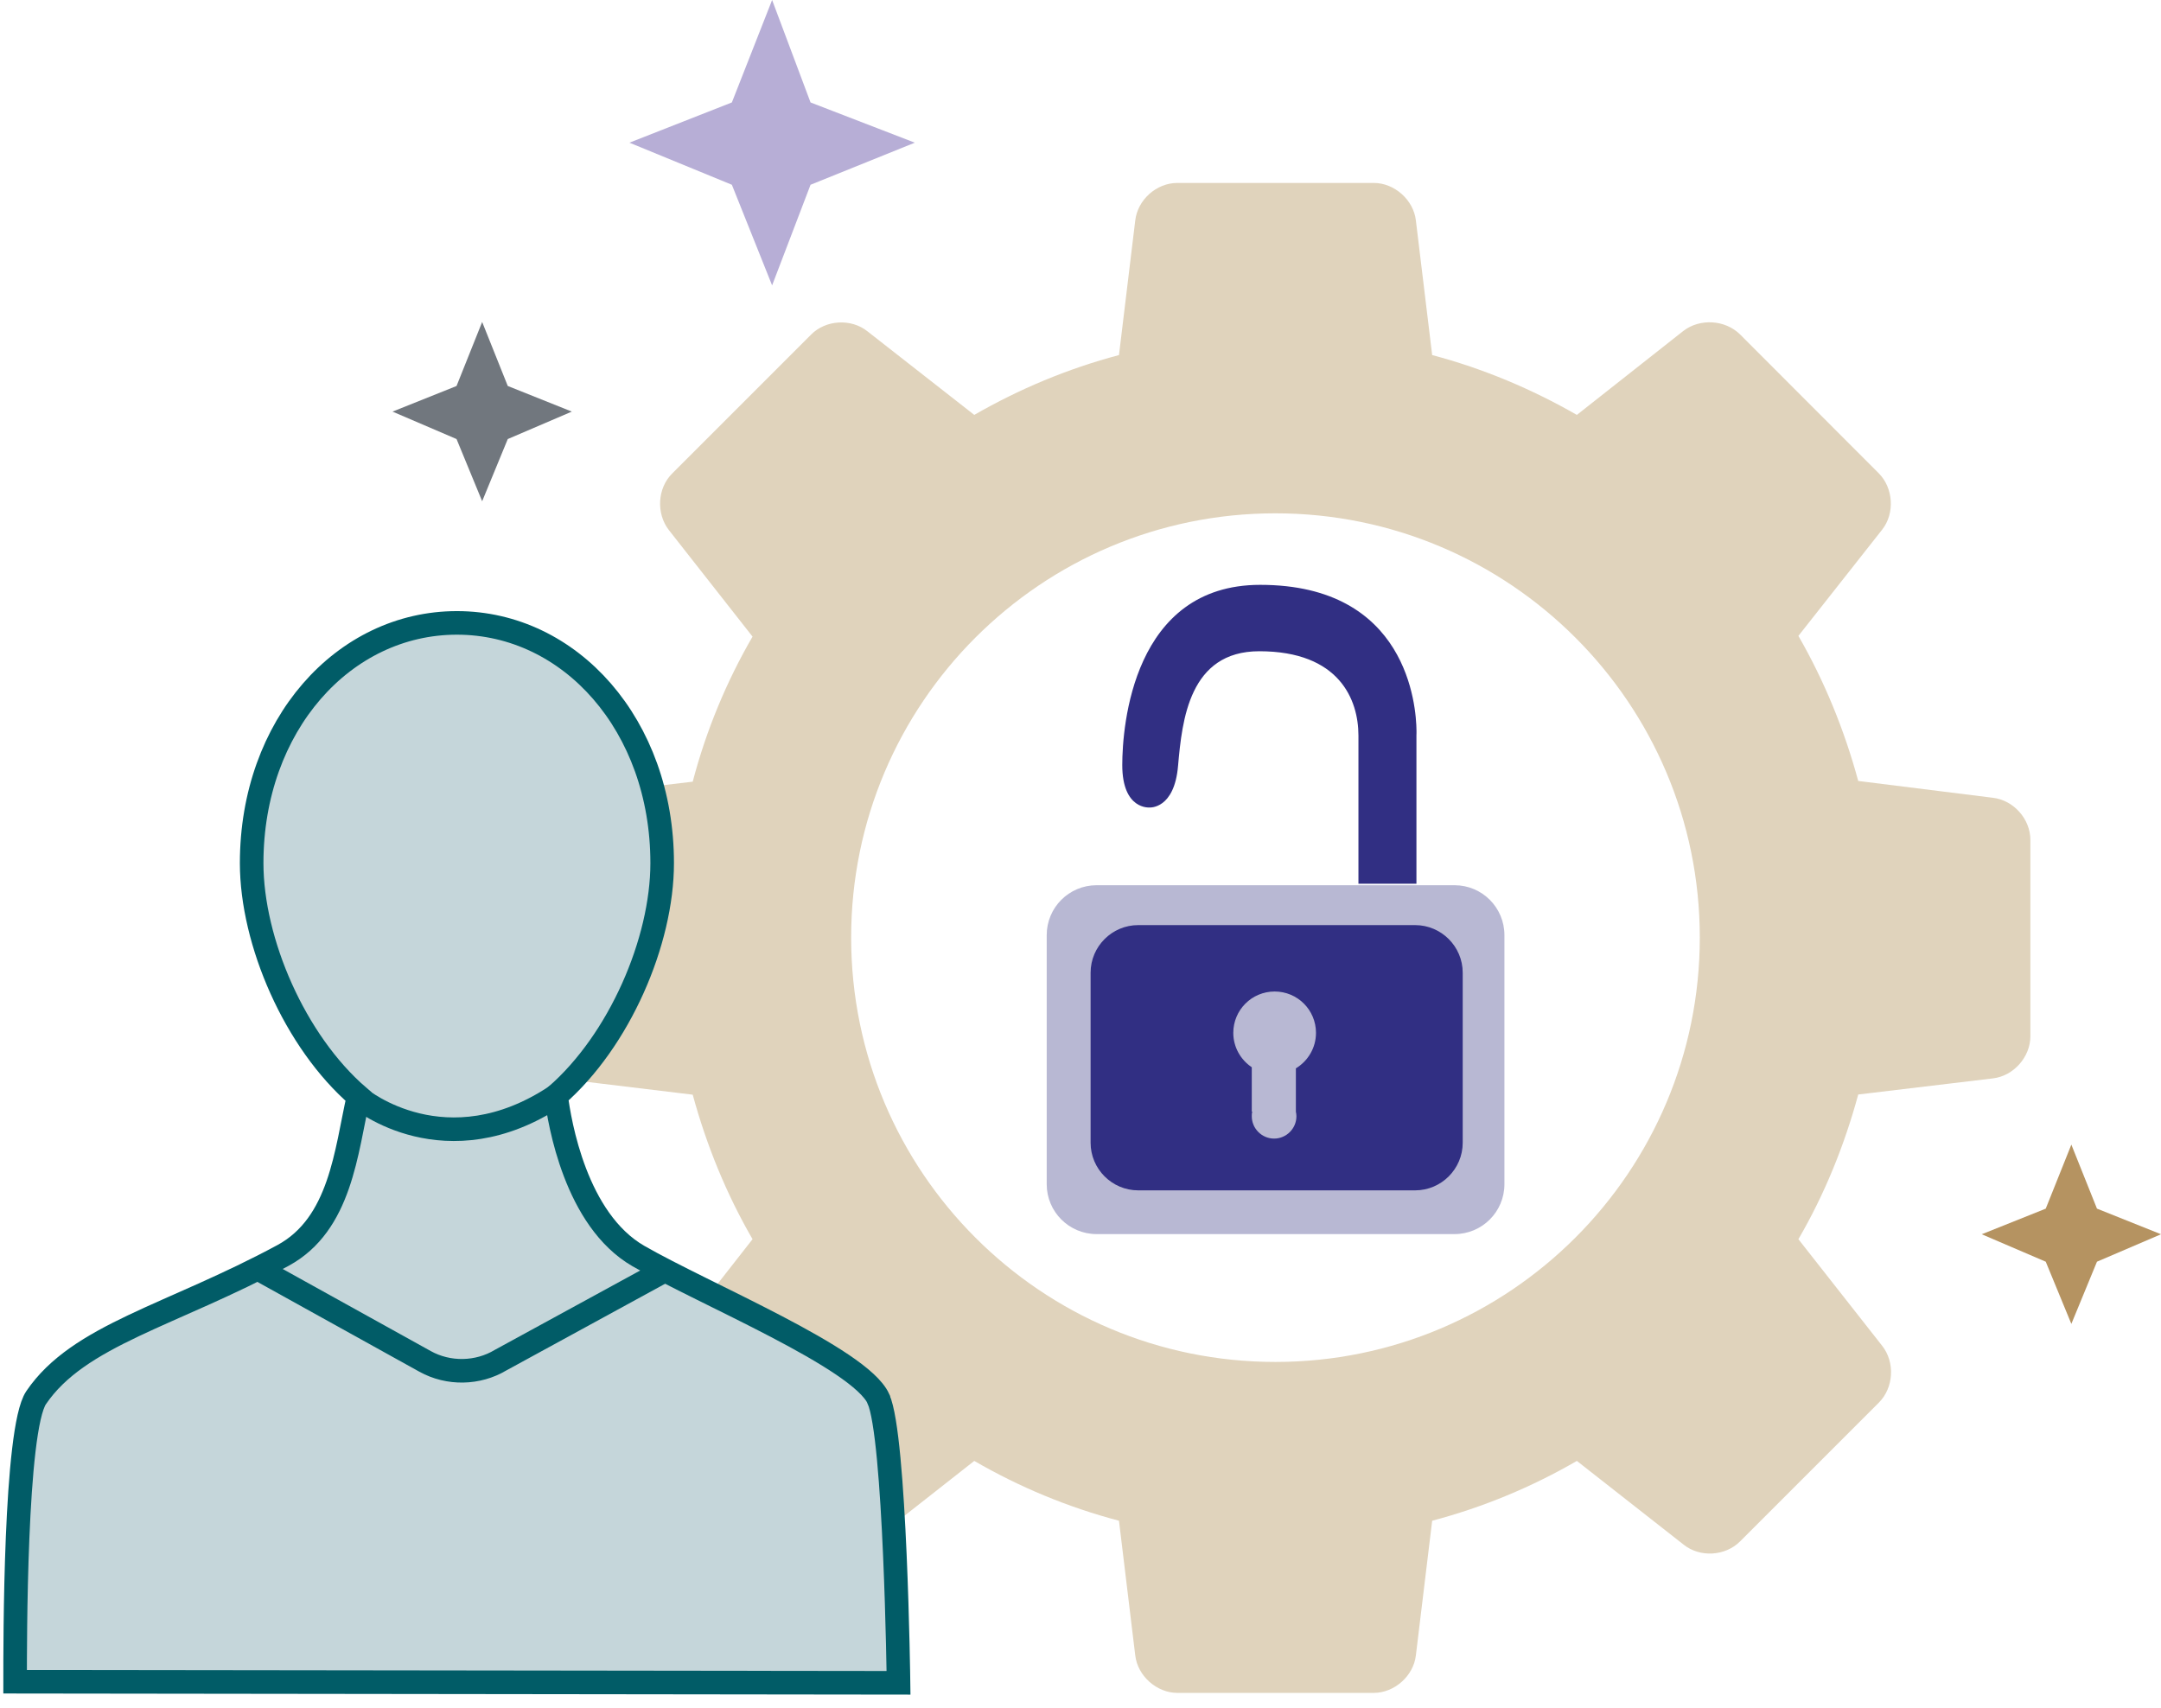
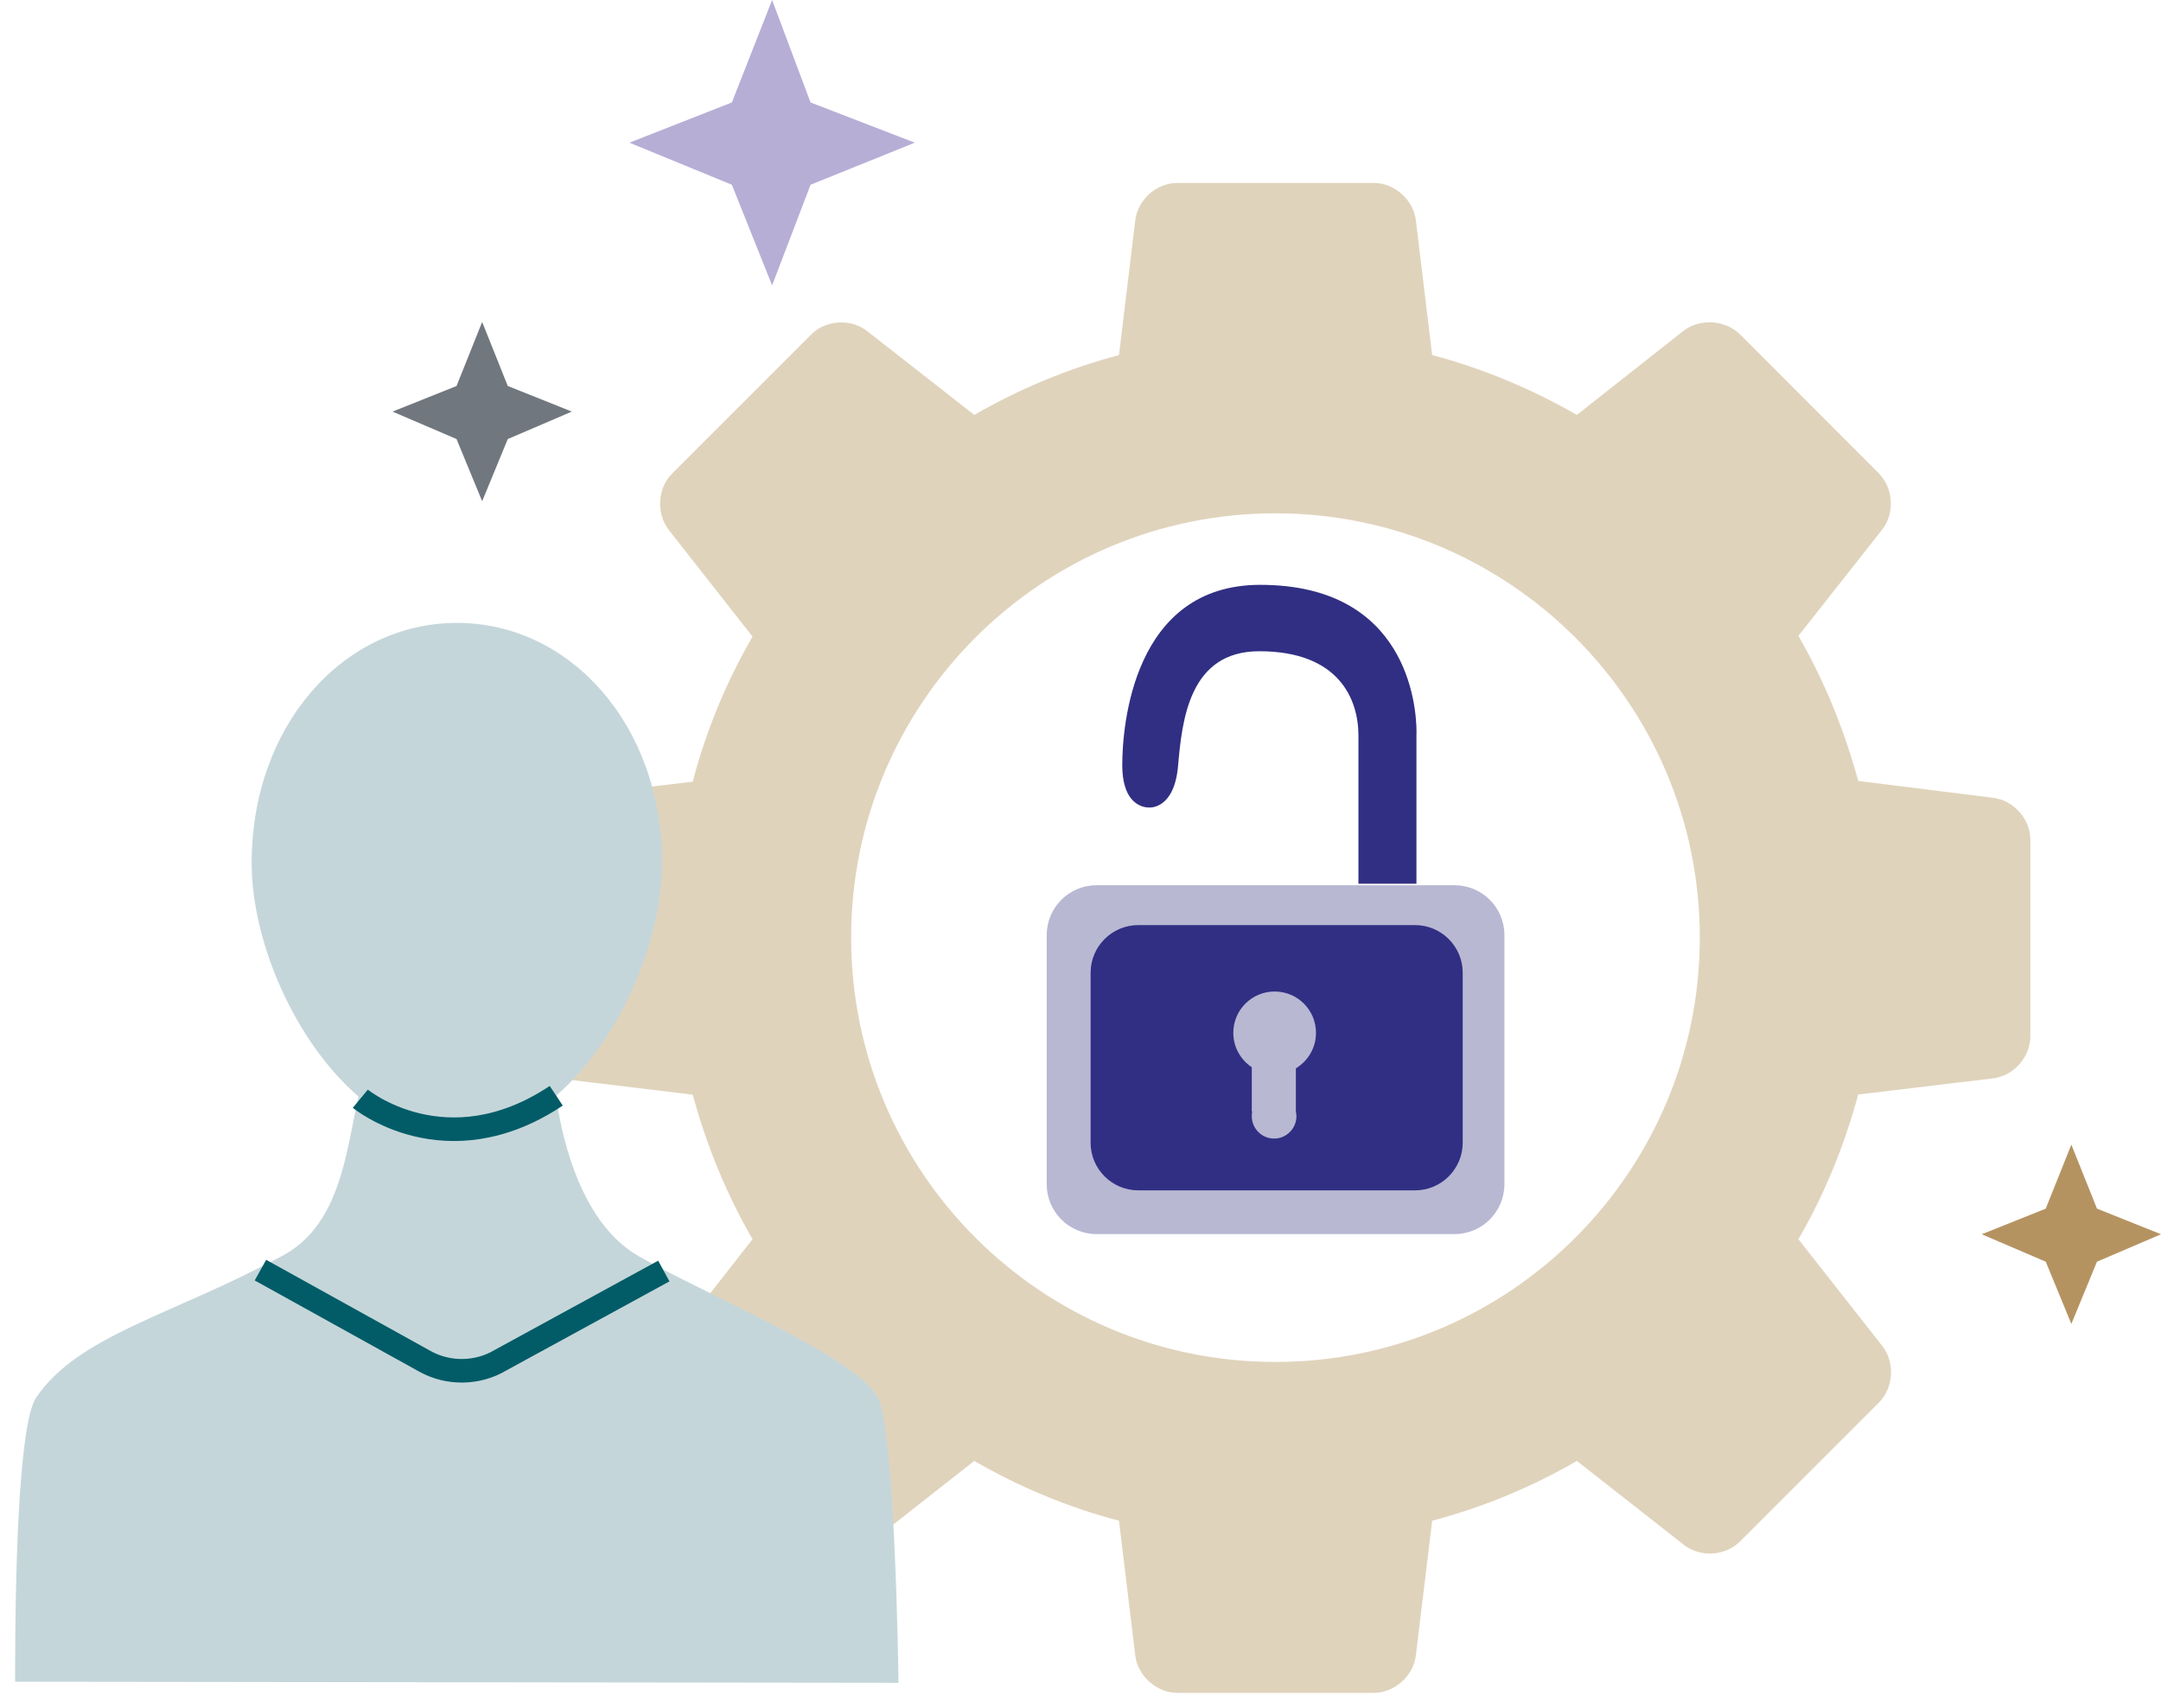
<svg xmlns="http://www.w3.org/2000/svg" version="1.1" width="143px" height="113px" viewBox="0 0 143.0 113.0">
  <defs>
    <clipPath id="i0">
      <path d="M1920,0 L1920,6183 L0,6183 L0,0 L1920,0 Z" />
    </clipPath>
    <clipPath id="i1">
      <path d="M9.128,0 C18.863,0 19.452,7.999 19.47,9.653 L19.47,9.815 C19.468,9.904 19.466,9.951 19.466,9.951 L19.466,19.781 L15.628,19.781 L15.628,9.975 C15.628,7.602 14.369,4.394 9.067,4.394 C4.431,4.394 3.959,8.946 3.692,11.973 C3.45,14.854 1.816,14.733 1.816,14.733 C1.816,14.733 0,14.914 0,11.924 C0,9.358 0.702,0 9.128,0 Z" />
    </clipPath>
    <clipPath id="i2">
      <path d="M26.988,0 C28.811,-7.78884317e-16 30.288,1.477 30.288,3.3 L30.288,19.786 C30.288,21.608 28.811,23.086 26.988,23.086 L3.3,23.086 C1.477,23.086 5.09669516e-16,21.608 0,19.786 L0,3.3 C-6.67285948e-16,1.477 1.477,-9.97472523e-16 3.3,0 L26.988,0 Z" />
    </clipPath>
    <clipPath id="i3">
      <path d="M21.476,0 C23.207,0 24.623,1.416 24.623,3.147 L24.623,14.406 C24.623,16.137 23.207,17.553 21.476,17.553 L3.147,17.553 C1.416,17.553 0,16.137 0,14.406 L0,3.147 C0,1.416 1.416,0 3.147,0 Z M12.178,4.394 C10.665,4.394 9.442,5.617 9.442,7.13 C9.442,8.075 9.927,8.91 10.665,9.406 L10.665,12.348 L10.701,12.348 C10.665,12.445 10.665,12.542 10.665,12.65 C10.665,13.462 11.331,14.127 12.142,14.127 C12.953,14.127 13.619,13.462 13.619,12.65 C13.619,12.554 13.607,12.445 13.583,12.348 L13.583,9.479 C14.382,8.995 14.914,8.123 14.914,7.13 C14.914,5.617 13.692,4.394 12.178,4.394 Z" />
    </clipPath>
    <clipPath id="i4">
-       <path d="M56.461,0 C57.817,0 59.088,1.114 59.245,2.482 L60.323,11.391 C63.712,12.287 66.92,13.643 69.898,15.35 L76.944,9.794 C78.046,8.946 79.716,9.055 80.697,10.024 L89.873,19.212 C90.841,20.18 90.95,21.863 90.103,22.94 L84.558,29.974 C86.277,32.964 87.597,36.184 88.517,39.574 L97.427,40.687 C98.795,40.845 99.908,42.092 99.908,43.472 L99.908,56.473 C99.908,57.841 98.795,59.1 97.427,59.257 L88.517,60.323 C87.597,63.712 86.277,66.945 84.558,69.898 L90.103,76.956 C90.962,78.046 90.865,79.728 89.885,80.709 L80.697,89.897 C79.716,90.878 78.046,90.974 76.968,90.115 L69.898,84.57 C66.932,86.289 63.712,87.633 60.323,88.529 L59.245,97.439 C59.088,98.807 57.817,99.921 56.461,99.921 L43.459,99.921 C42.104,99.921 40.833,98.807 40.675,97.439 L39.598,88.529 C36.196,87.633 32.988,86.289 30.022,84.57 L22.952,90.127 C21.875,90.974 20.192,90.878 19.224,89.897 L10.048,80.709 C9.067,79.728 8.97,78.058 9.818,76.968 L15.35,69.898 C13.631,66.932 12.312,63.712 11.391,60.335 L2.482,59.257 C1.114,59.076 0,57.829 0,56.473 L0,43.472 C0,42.104 1.114,40.833 2.482,40.675 L11.391,39.622 C12.287,36.208 13.631,32.988 15.35,30.022 L9.818,22.977 C8.958,21.875 9.055,20.192 10.036,19.224 L19.224,10.036 C20.192,9.055 21.875,8.958 22.952,9.818 L30.022,15.35 C32.988,13.643 36.208,12.287 39.598,11.391 L40.675,2.482 C40.833,1.114 42.079,0 43.459,0 Z M49.948,21.863 C34.453,21.863 21.875,34.429 21.875,49.936 C21.875,65.443 34.441,78.021 49.948,78.021 C65.456,78.021 78.033,65.431 78.033,49.936 C78.033,34.441 65.443,21.863 49.948,21.863 Z" />
+       <path d="M56.461,0 C57.817,0 59.088,1.114 59.245,2.482 L60.323,11.391 C63.712,12.287 66.92,13.643 69.898,15.35 L76.944,9.794 C78.046,8.946 79.716,9.055 80.697,10.024 L89.873,19.212 C90.841,20.18 90.95,21.863 90.103,22.94 L84.558,29.974 C86.277,32.964 87.597,36.184 88.517,39.574 L97.427,40.687 C98.795,40.845 99.908,42.092 99.908,43.472 L99.908,56.473 C99.908,57.841 98.795,59.1 97.427,59.257 L88.517,60.323 C87.597,63.712 86.277,66.945 84.558,69.898 L90.103,76.956 C90.962,78.046 90.865,79.728 89.885,80.709 L80.697,89.897 C79.716,90.878 78.046,90.974 76.968,90.115 L69.898,84.57 C66.932,86.289 63.712,87.633 60.323,88.529 L59.245,97.439 C59.088,98.807 57.817,99.921 56.461,99.921 L43.459,99.921 C42.104,99.921 40.833,98.807 40.675,97.439 L39.598,88.529 C36.196,87.633 32.988,86.289 30.022,84.57 L22.952,90.127 C21.875,90.974 20.192,90.878 19.224,89.897 C9.067,79.728 8.97,78.058 9.818,76.968 L15.35,69.898 C13.631,66.932 12.312,63.712 11.391,60.335 L2.482,59.257 C1.114,59.076 0,57.829 0,56.473 L0,43.472 C0,42.104 1.114,40.833 2.482,40.675 L11.391,39.622 C12.287,36.208 13.631,32.988 15.35,30.022 L9.818,22.977 C8.958,21.875 9.055,20.192 10.036,19.224 L19.224,10.036 C20.192,9.055 21.875,8.958 22.952,9.818 L30.022,15.35 C32.988,13.643 36.208,12.287 39.598,11.391 L40.675,2.482 C40.833,1.114 42.079,0 43.459,0 Z M49.948,21.863 C34.453,21.863 21.875,34.429 21.875,49.936 C21.875,65.443 34.441,78.021 49.948,78.021 C65.456,78.021 78.033,65.431 78.033,49.936 C78.033,34.441 65.443,21.863 49.948,21.863 Z" />
    </clipPath>
    <clipPath id="i5">
      <path d="M29.235,0 C36.741,0 42.818,6.779 42.818,15.895 C42.818,21.088 39.985,27.649 35.797,31.293 C36.027,33.085 37.092,39.501 41.244,41.898 C45.663,44.44 55.892,48.653 57.127,51.34 L57.127,51.352 C57.618,52.42 57.935,56.137 58.135,59.986 L58.172,60.732 C58.4,65.459 58.458,70.14 58.458,70.14 L0,70.068 L0.001,68.925 C0.011,64.736 0.125,53.142 1.392,51.268 C4.213,47.115 10.326,45.856 17.723,41.862 C20.615,40.296 21.521,37.16 22.147,34.154 L22.265,33.574 C22.419,32.804 22.562,32.05 22.722,31.342 C18.51,27.71 15.653,21.1 15.653,15.895 C15.653,6.779 21.73,0 29.235,0 Z" />
    </clipPath>
    <clipPath id="i6">
      <path d="M26.693,0.061 L15.895,5.956 C14.382,6.864 12.445,6.9 10.895,6.041 L26.693,0.061 Z" />
    </clipPath>
    <clipPath id="i7">
      <path d="M5.932,0 L7.627,4.237 L11.864,5.932 L7.627,7.748 L5.932,11.864 L4.237,7.748 L0,5.932 L4.237,4.237 L5.932,0 Z" />
    </clipPath>
    <clipPath id="i8">
      <path d="M9.442,0 L11.985,6.779 L18.885,9.442 L11.985,12.227 L9.442,18.885 L6.779,12.227 L0,9.442 L6.779,6.779 L9.442,0 Z" />
    </clipPath>
    <clipPath id="i9">
      <path d="M5.932,0 L7.627,4.237 L11.864,5.932 L7.627,7.748 L5.932,11.864 L4.237,7.748 L0,5.932 L4.237,4.237 L5.932,0 Z" />
    </clipPath>
  </defs>
  <g transform="translate(-488.0 -936.0)">
    <g clip-path="url(#i0)">
      <g transform="translate(380.0 651.0)">
        <g transform="translate(0.0 285.0)">
          <g transform="translate(109.0 0.0)">
            <g transform="translate(68.264 38.702)">
              <g transform="translate(5 0.0)">
                <g clip-path="url(#i1)">
                  <polygon points="0,0 19.47,0 19.47,19.781 0,19.781 0,0" stroke="none" fill="#312F83" />
                </g>
              </g>
              <g transform="translate(0.0 19.878)">
                <g clip-path="url(#i2)">
                  <polygon points="0,0 30.288,0 30.288,23.086 0,23.086 0,0" stroke="none" fill="#B8B8D3" />
                </g>
              </g>
              <g transform="translate(2.905 22.517)">
                <g clip-path="url(#i3)">
                  <polygon points="0,0 24.623,0 24.623,17.553 0,17.553 0,0" stroke="none" fill="#312F83" />
                </g>
              </g>
            </g>
            <g transform="translate(33.448 12.106)">
              <g clip-path="url(#i4)">
                <polygon points="0,0 99.908,0 99.908,99.921 0,99.921 0,0" stroke="none" fill="#E0D3BC" />
              </g>
            </g>
            <g transform="translate(-3.552713678800501e-15 41.22)">
              <g clip-path="url(#i5)">
                <polygon points="-2.63740163e-05,0 58.458,0 58.458,70.14 -2.63740163e-05,70.14 -2.63740163e-05,0" stroke="none" fill="#C5D6DA" />
              </g>
-               <path d="M57.127,51.34 C55.892,48.653 45.663,44.44 41.244,41.898 C37.092,39.501 36.027,33.085 35.797,31.293 C39.985,27.649 42.818,21.088 42.818,15.895 C42.818,6.779 36.741,0 29.235,0 C21.73,0 15.653,6.779 15.653,15.895 C15.653,21.1 18.51,27.71 22.722,31.342 C21.899,34.973 21.548,39.791 17.723,41.862 C10.326,45.856 4.213,47.115 1.392,51.268 C-0.024,53.362 0,67.598 0,70.068 L58.458,70.14 C58.458,70.14 58.253,53.798 57.127,51.352 L57.127,51.34 Z" stroke="#015C67" stroke-width="1.56" fill="none" stroke-miterlimit="10" />
              <g transform="translate(16.234 42.83)">
                <g clip-path="url(#i6)">
                  <polygon points="0,0 26.693,0 26.693,6.662 0,6.662 0,0" stroke="none" fill="#C5D6DA" />
                </g>
                <path d="M0,0 L10.895,6.041 C12.445,6.9 14.382,6.864 15.895,5.956 L26.693,0.061" stroke="#015C67" stroke-width="1.56" fill="none" stroke-miterlimit="10" />
              </g>
              <g transform="translate(22.844 31.293)">
                <path d="M0,0.194 C0,0.194 5.653,4.866 12.965,0" stroke="#015C67" stroke-width="1.56" fill="none" stroke-miterlimit="10" />
              </g>
            </g>
            <g transform="translate(24.974 21.306)">
              <g clip-path="url(#i7)">
                <polygon points="0,0 11.864,0 11.864,11.864 0,11.864 0,0" stroke="none" fill="#71777E" />
              </g>
            </g>
            <g transform="translate(40.651 0.0)">
              <g clip-path="url(#i8)">
                <polygon points="0,0 18.885,0 18.885,18.885 0,18.885 0,0" stroke="none" fill="#B7AED6" />
              </g>
            </g>
            <g transform="translate(130.136 75.745)">
              <g clip-path="url(#i9)">
                <polygon points="0,0 11.864,0 11.864,11.864 0,11.864 0,0" stroke="none" fill="#B59361" />
              </g>
            </g>
          </g>
        </g>
      </g>
    </g>
  </g>
</svg>